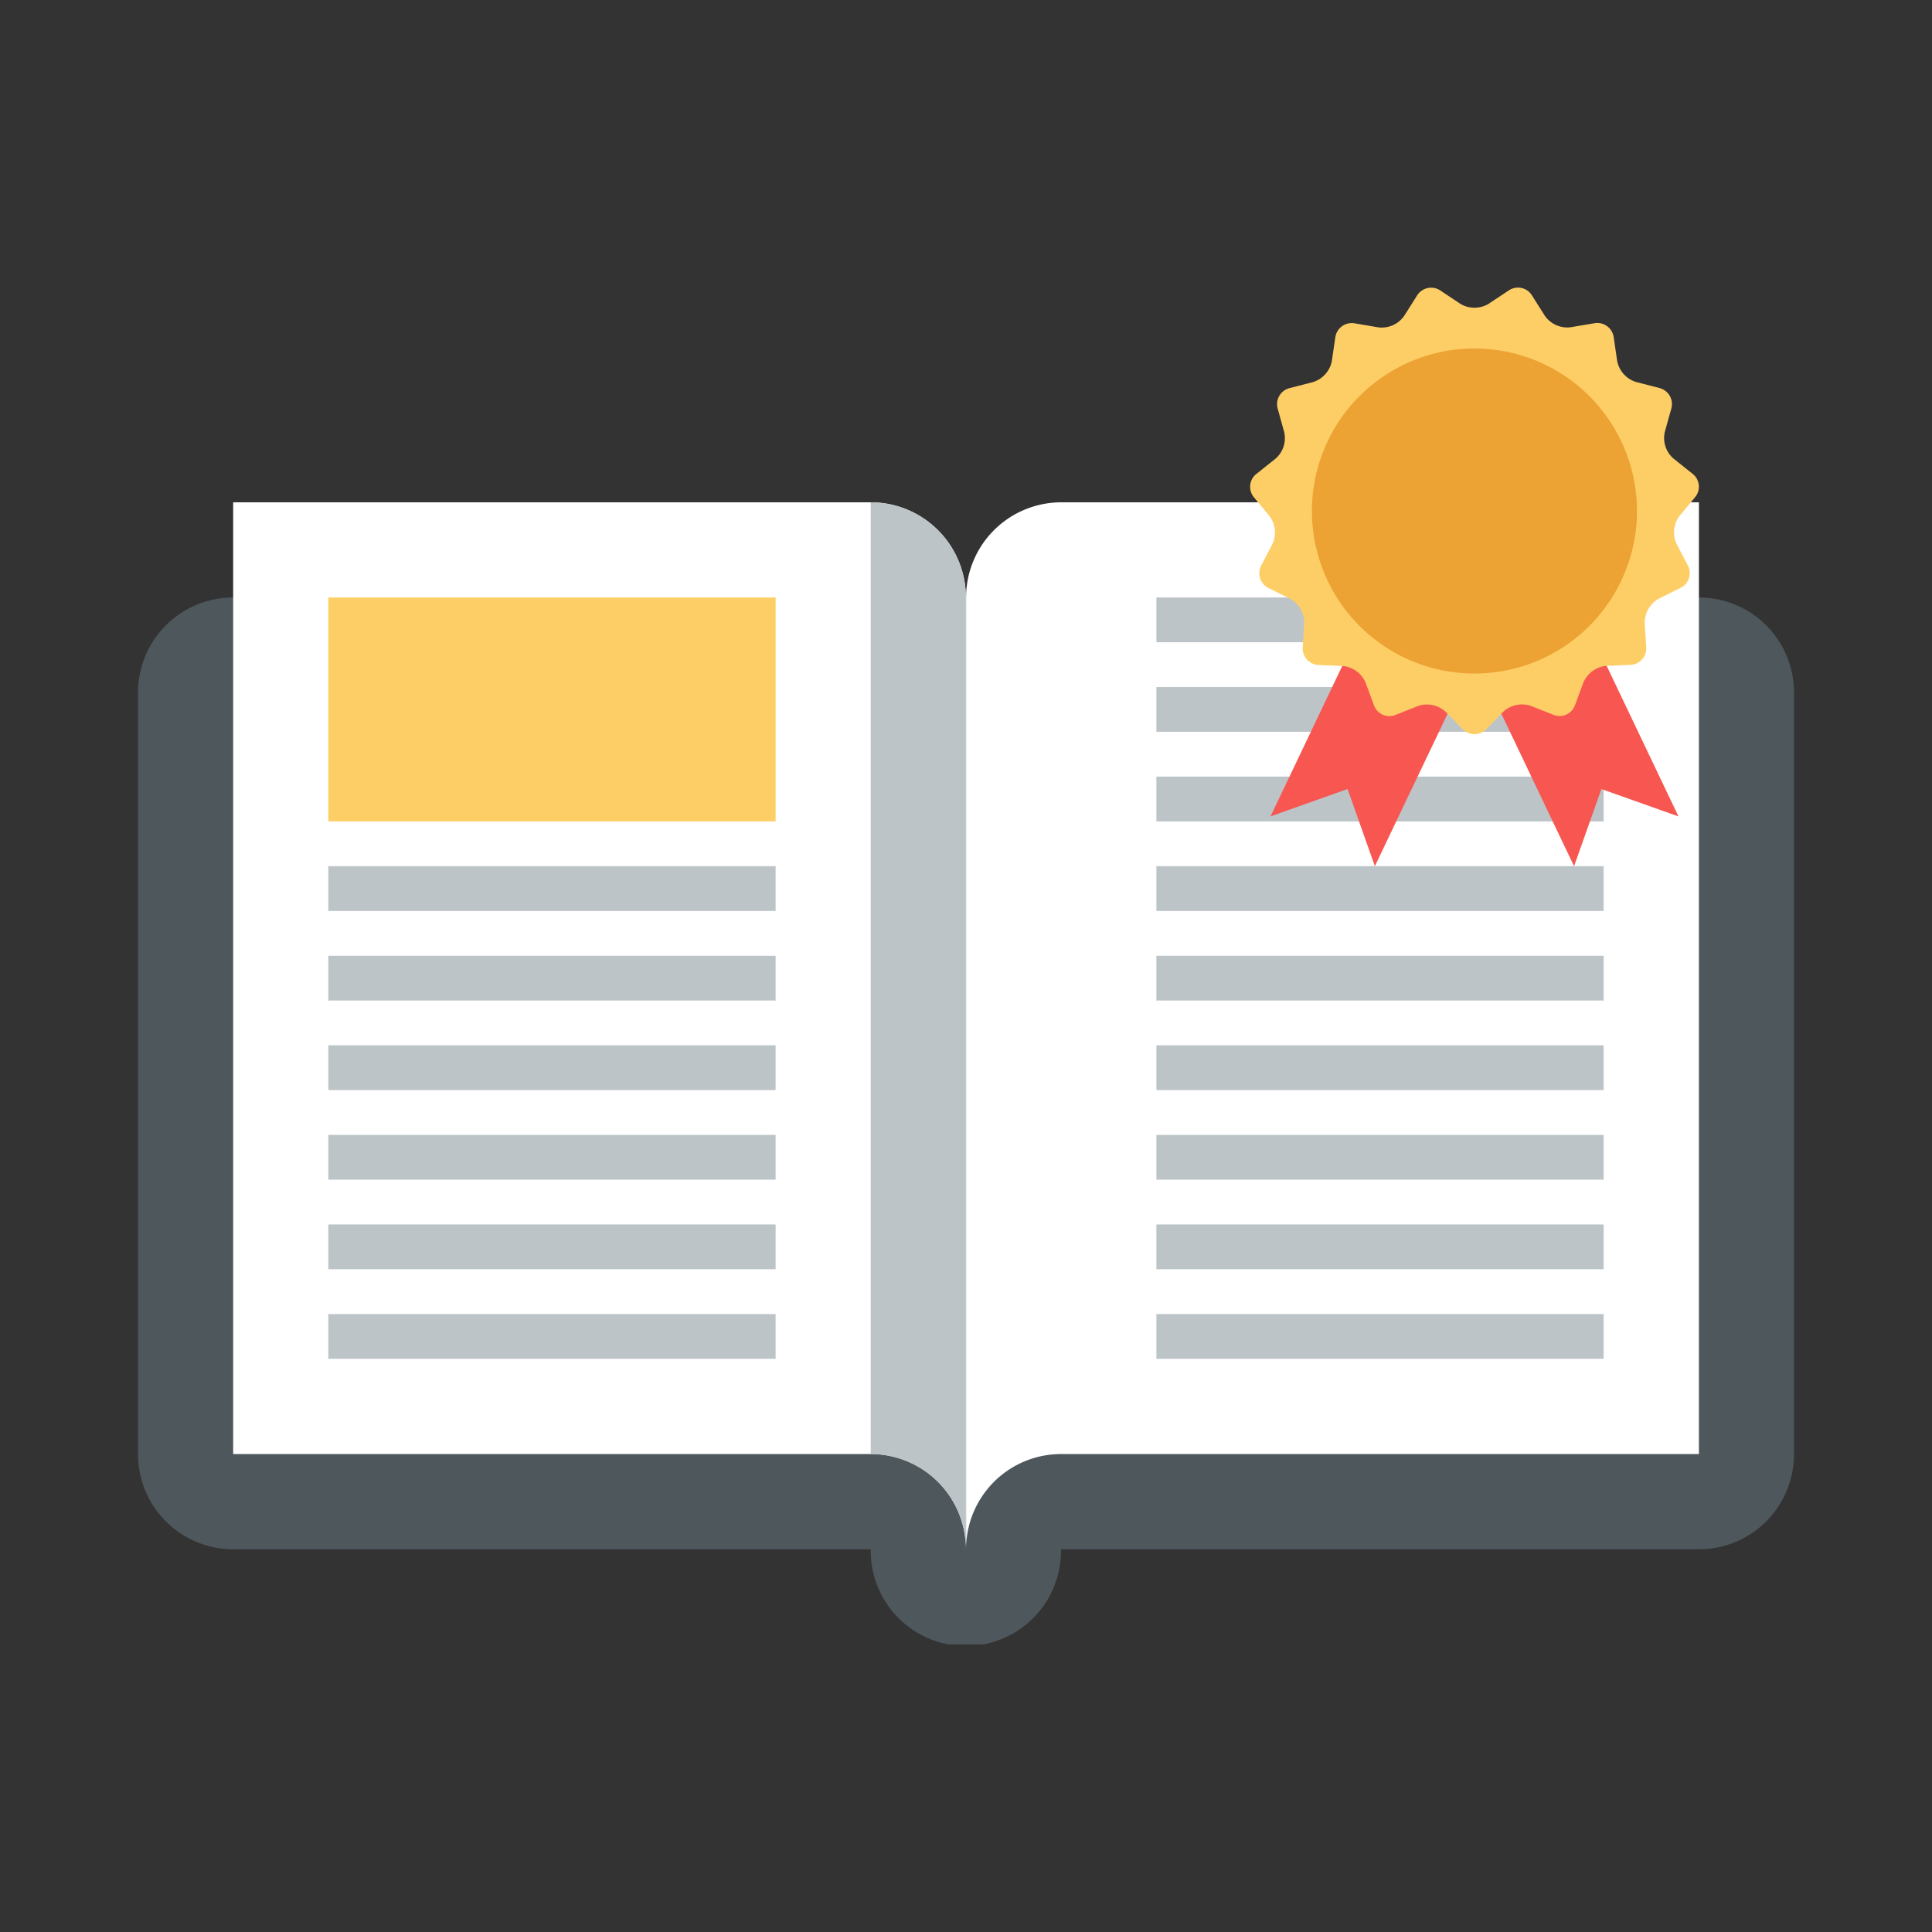
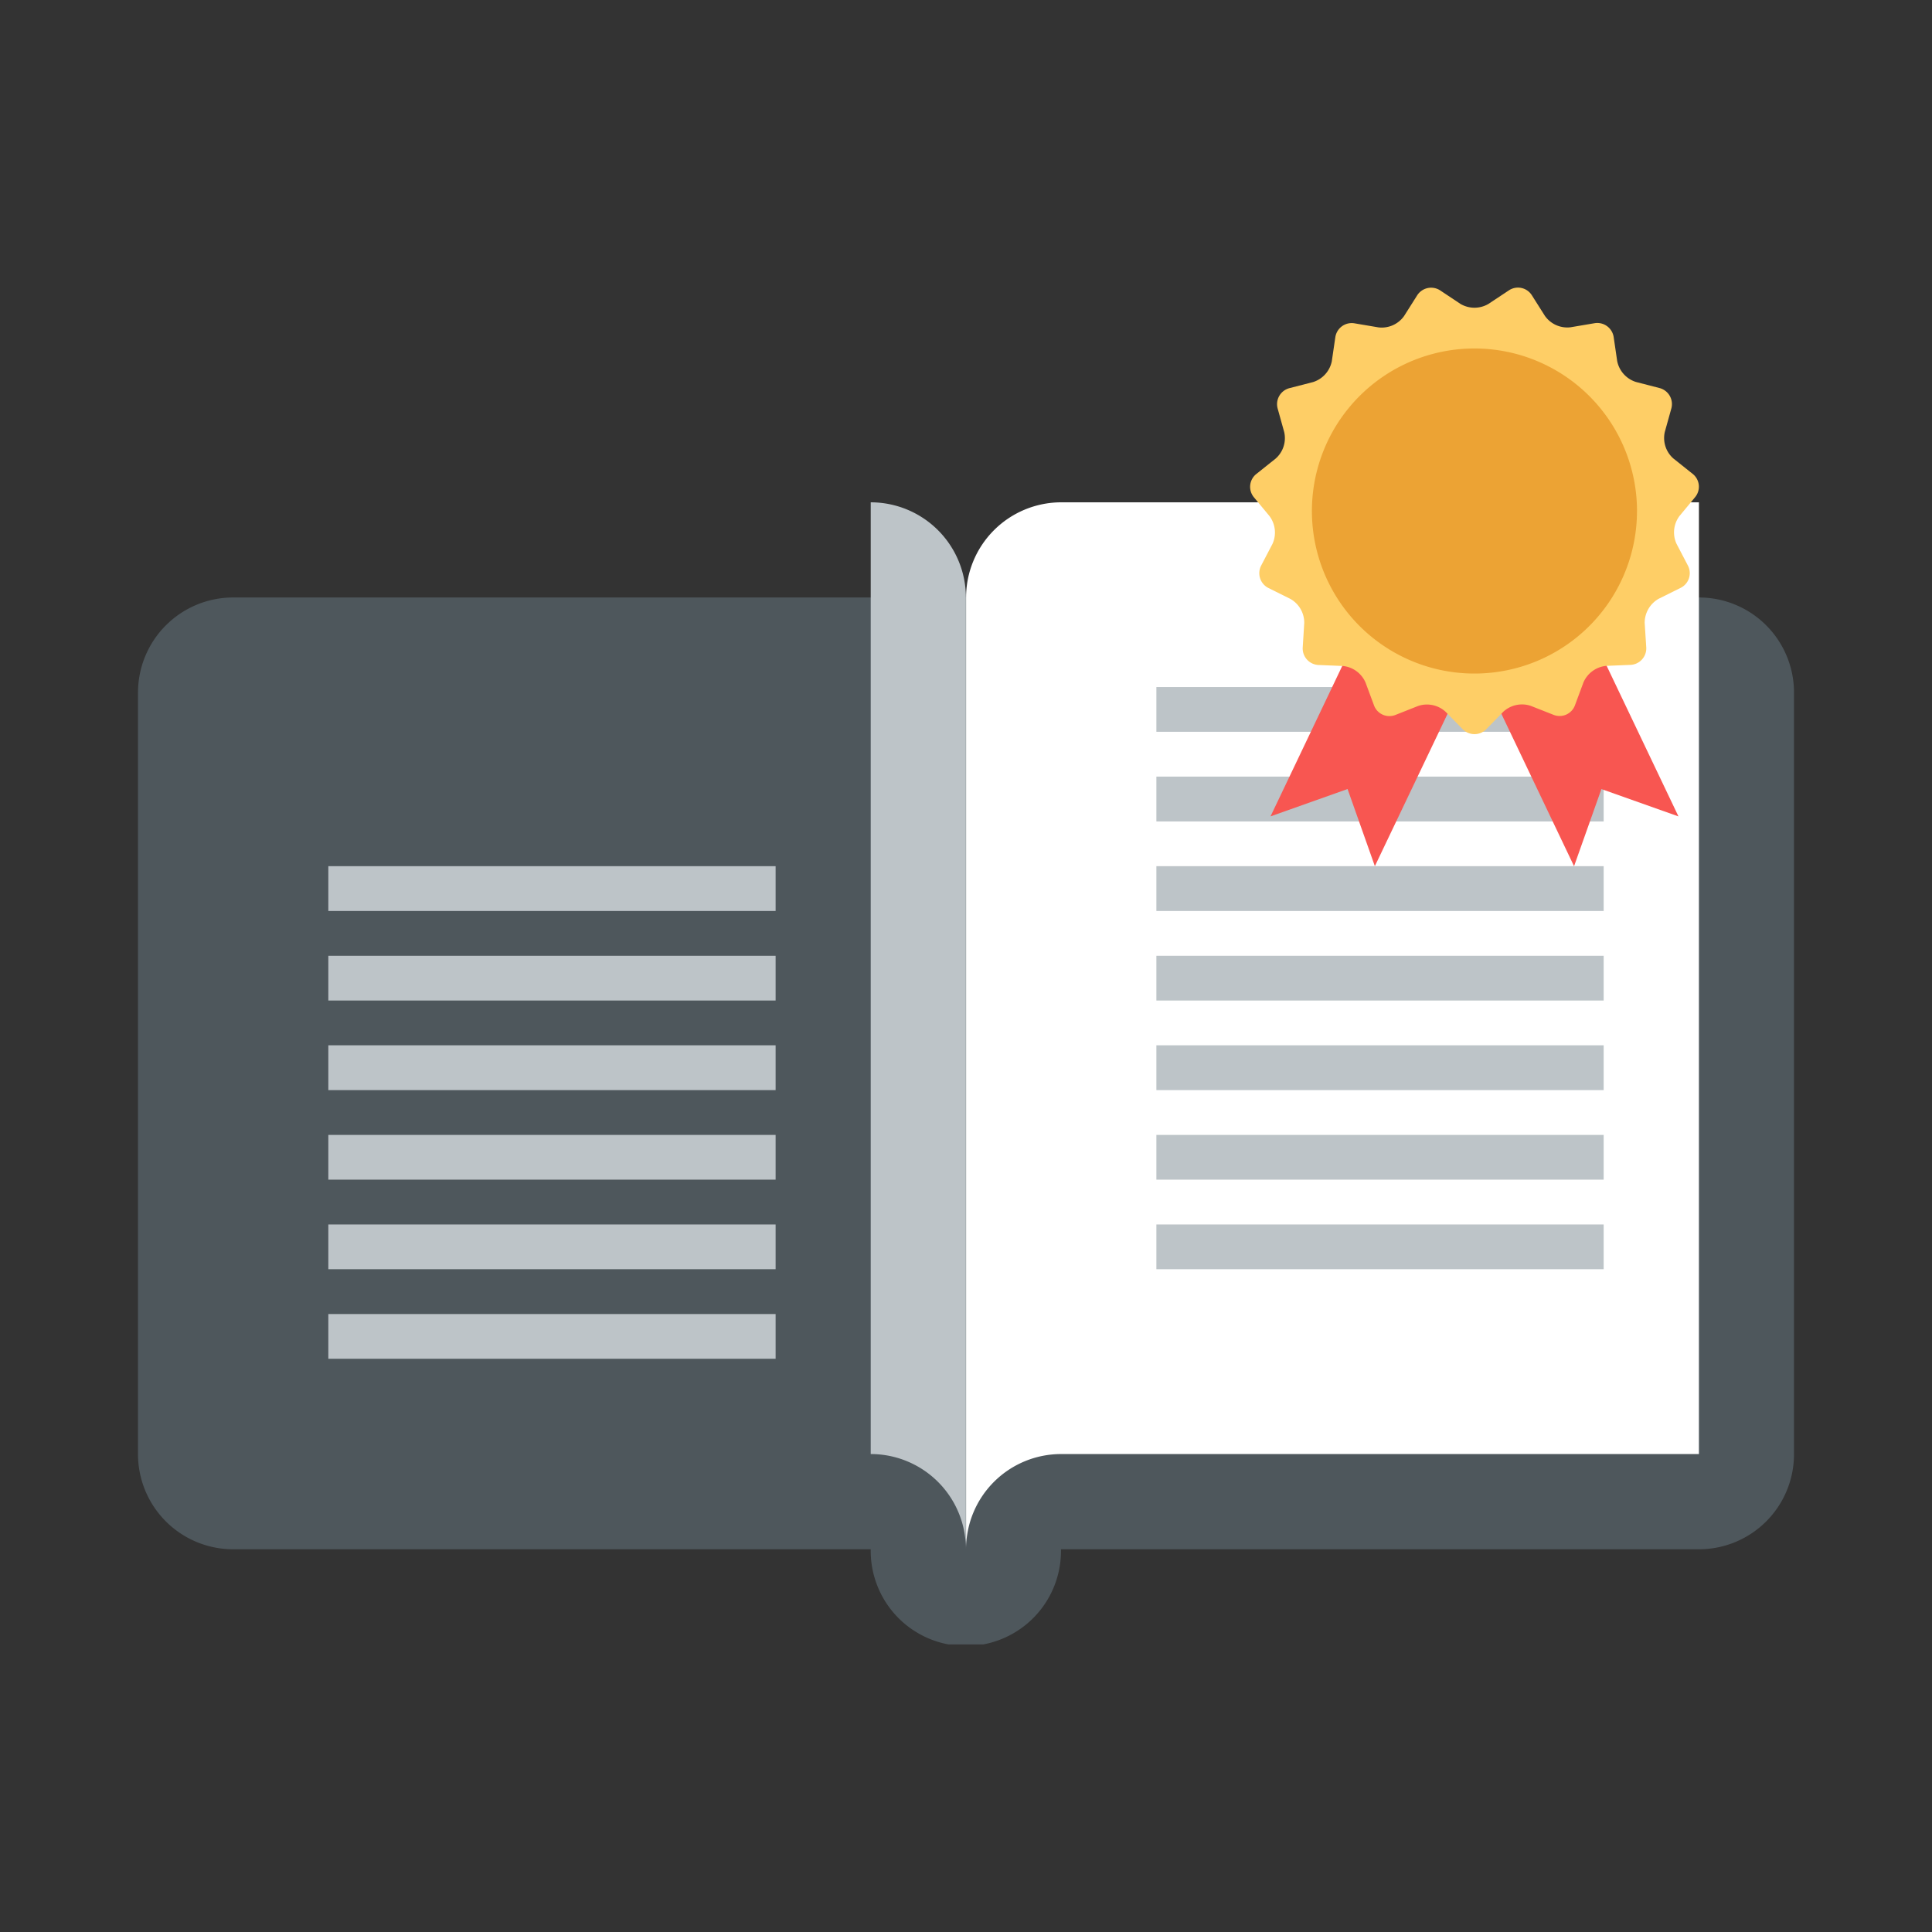
<svg xmlns="http://www.w3.org/2000/svg" width="70" height="70" viewBox="0 0 70 70">
  <rect x="0" y="0" width="70" height="70" fill="#333333" stroke="none" />
  <defs>
    <clipPath id="a">
      <rect width="60" height="49.16" fill="none" />
    </clipPath>
  </defs>
  <g transform="translate(-772 -841)">
-     <rect width="70" height="70" transform="translate(772 841)" fill="none" />
    <g transform="translate(777 851.42)">
      <g transform="translate(0 0)" clip-path="url(#a)">
        <path d="M3.448,4.315A3.447,3.447,0,0,0,0,7.763V35.351A3.447,3.447,0,0,0,3.448,38.8h23.1a3.447,3.447,0,1,0,6.893,0H56.552A3.443,3.443,0,0,0,60,35.351V7.763a3.443,3.443,0,0,0-3.445-3.448Z" transform="translate(0 6.913)" fill="#4e575c" />
-         <path d="M24.429,2.99H1.325V37.473h23.1a3.447,3.447,0,0,1,3.448,3.445V6.438A3.449,3.449,0,0,0,24.429,2.99" transform="translate(2.123 4.79)" fill="#fff" />
        <path d="M14.975,2.99H38.082V37.473H14.975a3.444,3.444,0,0,0-3.445,3.445V6.438A3.45,3.45,0,0,1,14.975,2.99" transform="translate(18.473 4.79)" fill="#fff" />
        <path d="M10.2,2.99V37.473a3.447,3.447,0,0,1,3.448,3.445V6.438A3.449,3.449,0,0,0,10.2,2.99" transform="translate(16.348 4.79)" fill="#bdc4c8" />
        <rect width="16.206" height="1.624" transform="translate(6.896 20.963)" fill="#bdc4c8" />
        <rect width="16.206" height="1.621" transform="translate(6.896 24.21)" fill="#bdc4c8" />
        <rect width="16.206" height="1.624" transform="translate(6.896 27.453)" fill="#bdc4c8" />
        <rect width="16.206" height="1.621" transform="translate(6.896 30.7)" fill="#bdc4c8" />
        <rect width="16.206" height="1.621" transform="translate(6.896 33.945)" fill="#bdc4c8" />
        <rect width="16.206" height="1.621" transform="translate(6.896 37.19)" fill="#bdc4c8" />
-         <rect width="16.206" height="1.621" transform="translate(36.898 11.228)" fill="#bdc4c8" />
        <rect width="16.206" height="1.621" transform="translate(36.898 14.473)" fill="#bdc4c8" />
        <rect width="16.206" height="1.624" transform="translate(36.898 17.718)" fill="#bdc4c8" />
        <rect width="16.206" height="1.624" transform="translate(36.898 20.963)" fill="#bdc4c8" />
        <rect width="16.206" height="1.621" transform="translate(36.898 24.21)" fill="#bdc4c8" />
        <rect width="16.206" height="1.624" transform="translate(36.898 27.453)" fill="#bdc4c8" />
        <rect width="16.206" height="1.621" transform="translate(36.898 30.7)" fill="#bdc4c8" />
        <rect width="16.206" height="1.621" transform="translate(36.898 33.945)" fill="#bdc4c8" />
-         <rect width="16.206" height="1.621" transform="translate(36.898 37.19)" fill="#bdc4c8" />
-         <path d="M0,0H16.206V8.113H0Z" transform="translate(6.896 11.228)" fill="#fece66" />
        <path d="M19.376,4.456l-3.607,7.564,2.792-.991.989,2.795,3.609-7.564Z" transform="translate(25.264 7.139)" fill="#f85651" />
-         <path d="M22.392,4.456,26,12.021l-2.792-.991-.991,2.795L18.609,6.259Z" transform="translate(29.814 7.139)" fill="#f85651" />
+         <path d="M22.392,4.456,26,12.021l-2.792-.991-.991,2.795L18.609,6.259" transform="translate(29.814 7.139)" fill="#f85651" />
        <path d="M23.107.59a1,1,0,0,0,1.015,0L24.861.1a.594.594,0,0,1,.833.177l.474.749a.994.994,0,0,0,.926.411l.874-.148a.6.6,0,0,1,.69.5l.128.874a1,1,0,0,0,.679.755l.856.221a.6.6,0,0,1,.427.739l-.237.851a.988.988,0,0,0,.312.963l.695.554a.593.593,0,0,1,.091.846l-.565.682a.988.988,0,0,0-.107,1.01l.409.783a.594.594,0,0,1-.263.812l-.791.393a1,1,0,0,0-.51.88l.057.882a.6.6,0,0,1-.572.635l-.882.036a1,1,0,0,0-.822.6l-.307.827a.593.593,0,0,1-.778.346l-.825-.325a1,1,0,0,0-.991.211L24.042,16a.6.6,0,0,1-.854,0l-.619-.632a1,1,0,0,0-.994-.211l-.822.325a.594.594,0,0,1-.778-.346l-.307-.827a1,1,0,0,0-.822-.6l-.882-.036a.6.6,0,0,1-.572-.635l.055-.882a.989.989,0,0,0-.507-.88l-.791-.393a.6.6,0,0,1-.263-.812l.409-.783a.994.994,0,0,0-.107-1.01l-.565-.682a.593.593,0,0,1,.091-.846l.695-.554a.988.988,0,0,0,.312-.963l-.237-.851a.6.6,0,0,1,.424-.739l.859-.221a1,1,0,0,0,.679-.755l.128-.874a.6.6,0,0,1,.69-.5l.874.148a.994.994,0,0,0,.926-.411l.474-.749A.6.6,0,0,1,22.371.1Z" transform="translate(24.808 0.001)" fill="#fece66" />
        <path d="M28.123,6.737A5.889,5.889,0,1,1,22.235.848a5.892,5.892,0,0,1,5.889,5.889" transform="translate(26.188 1.358)" fill="#eca334" />
      </g>
    </g>
  </g>
</svg>